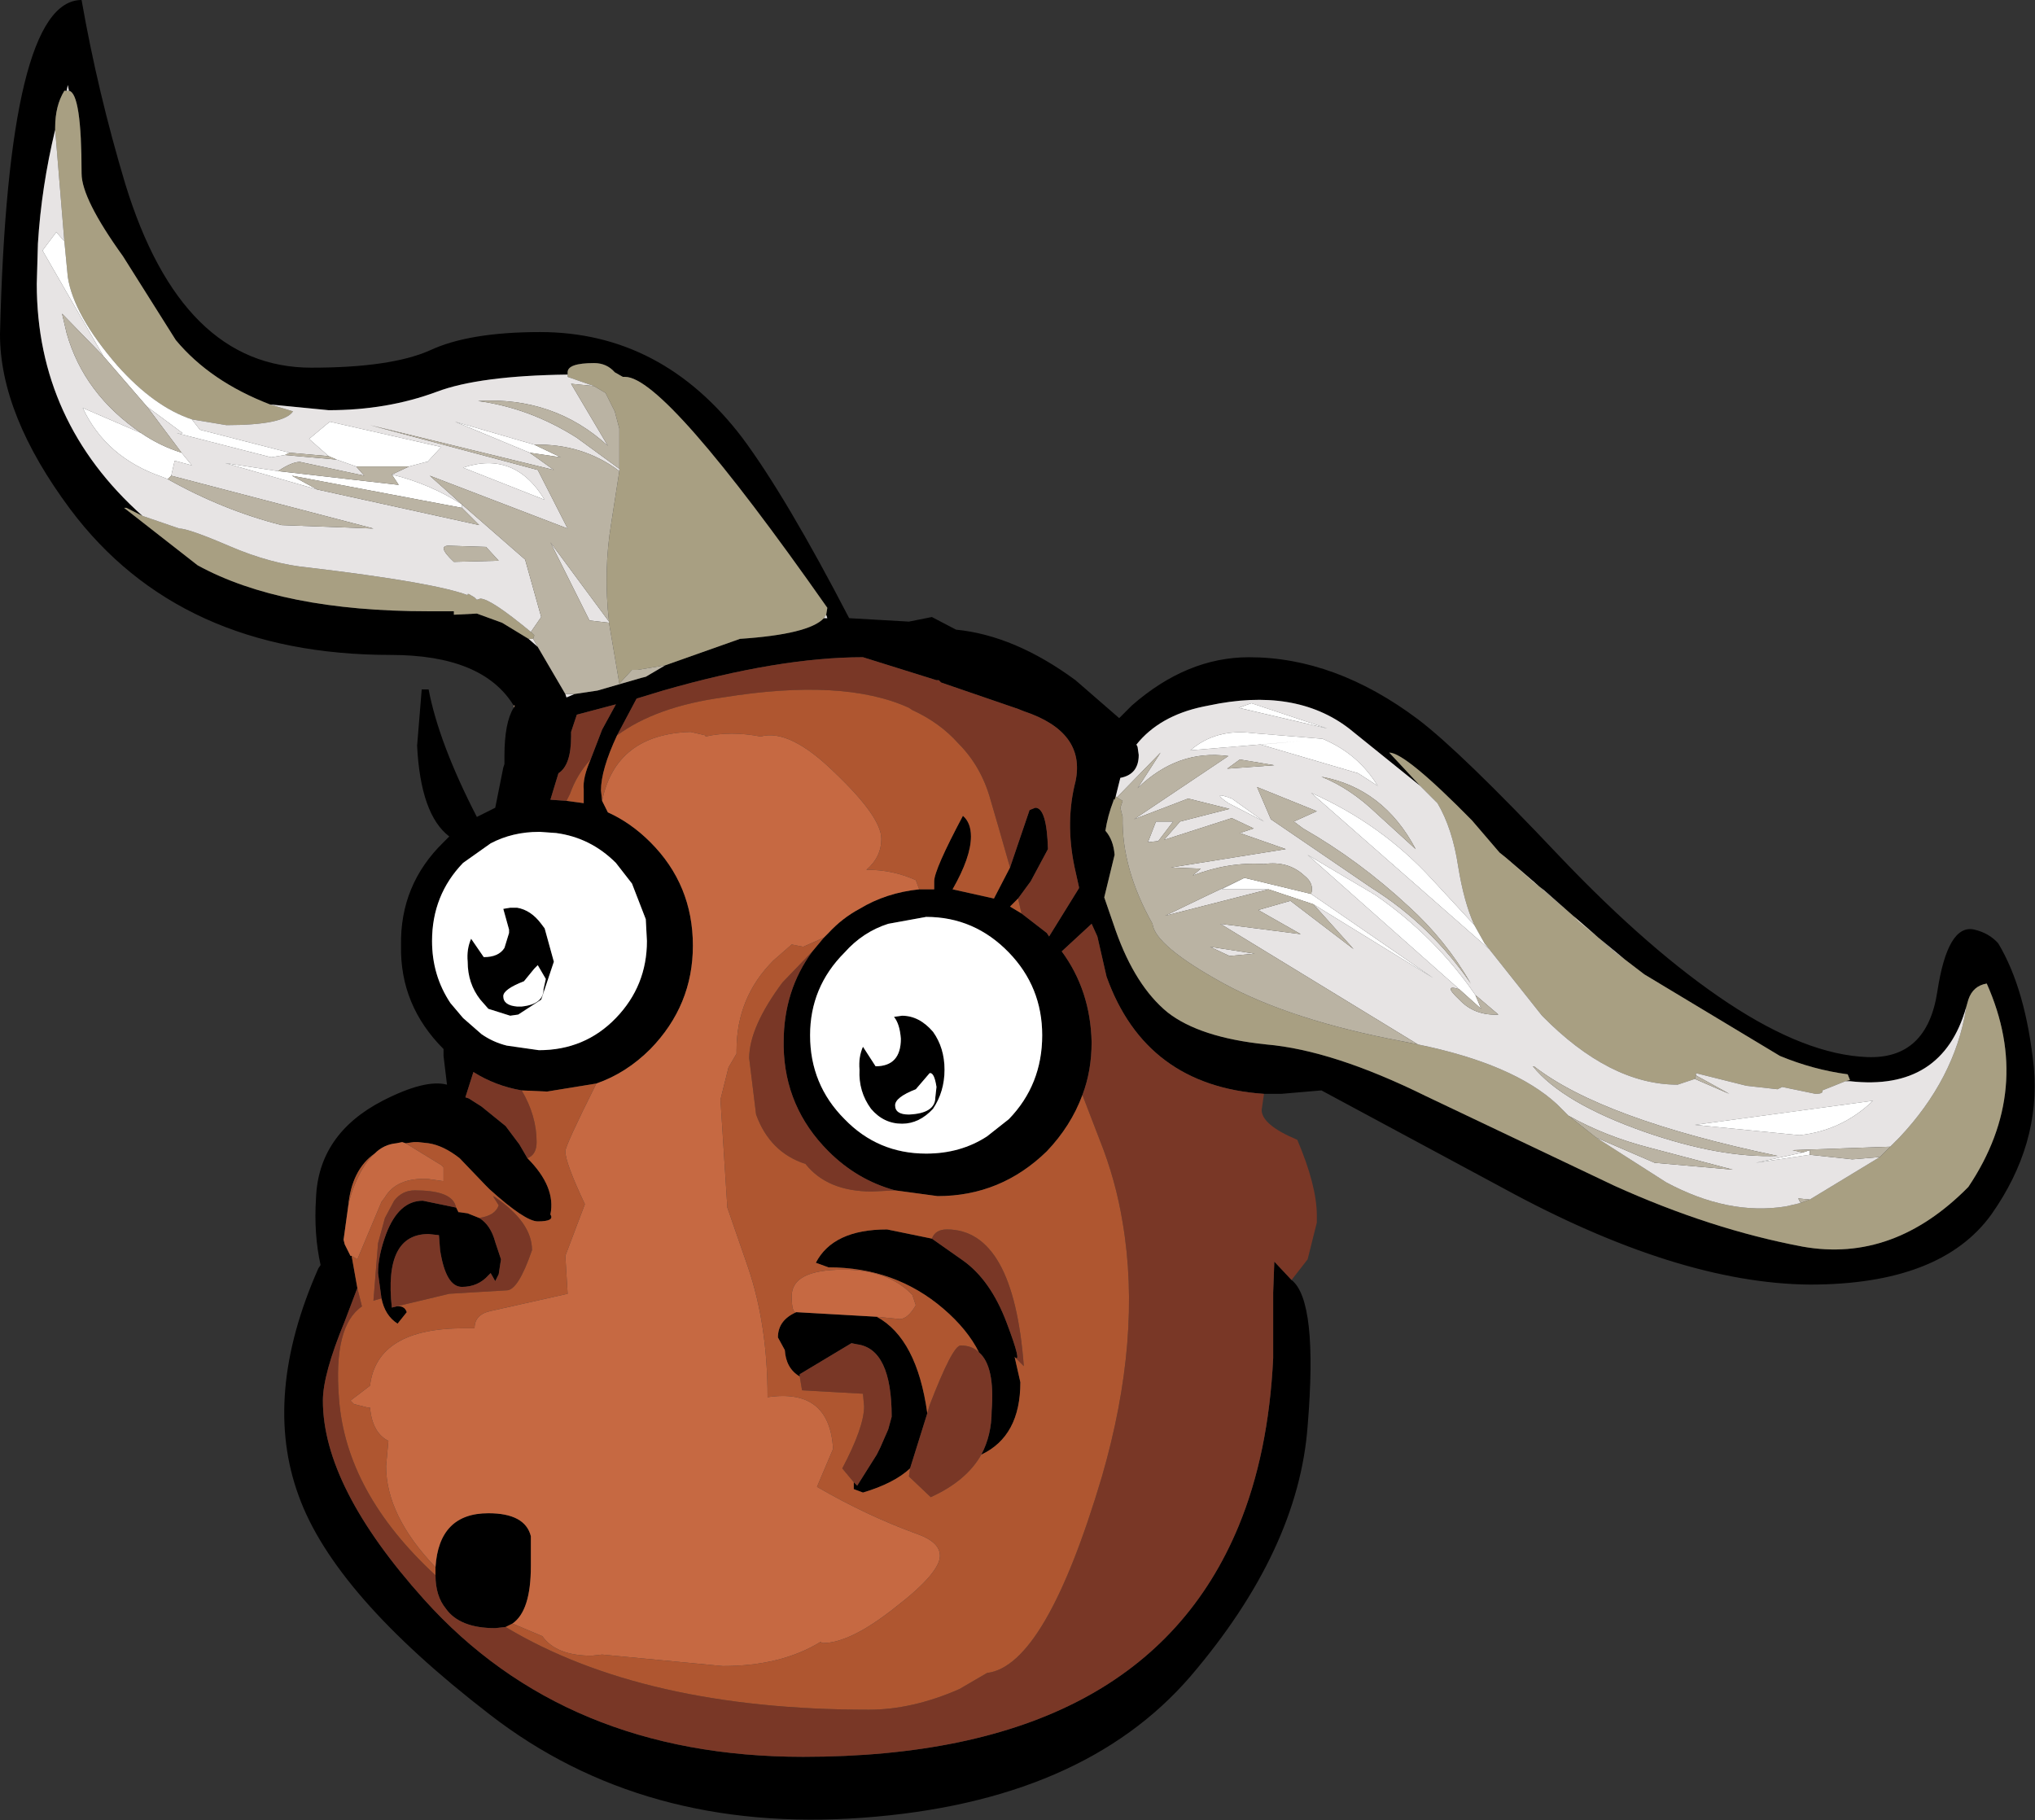
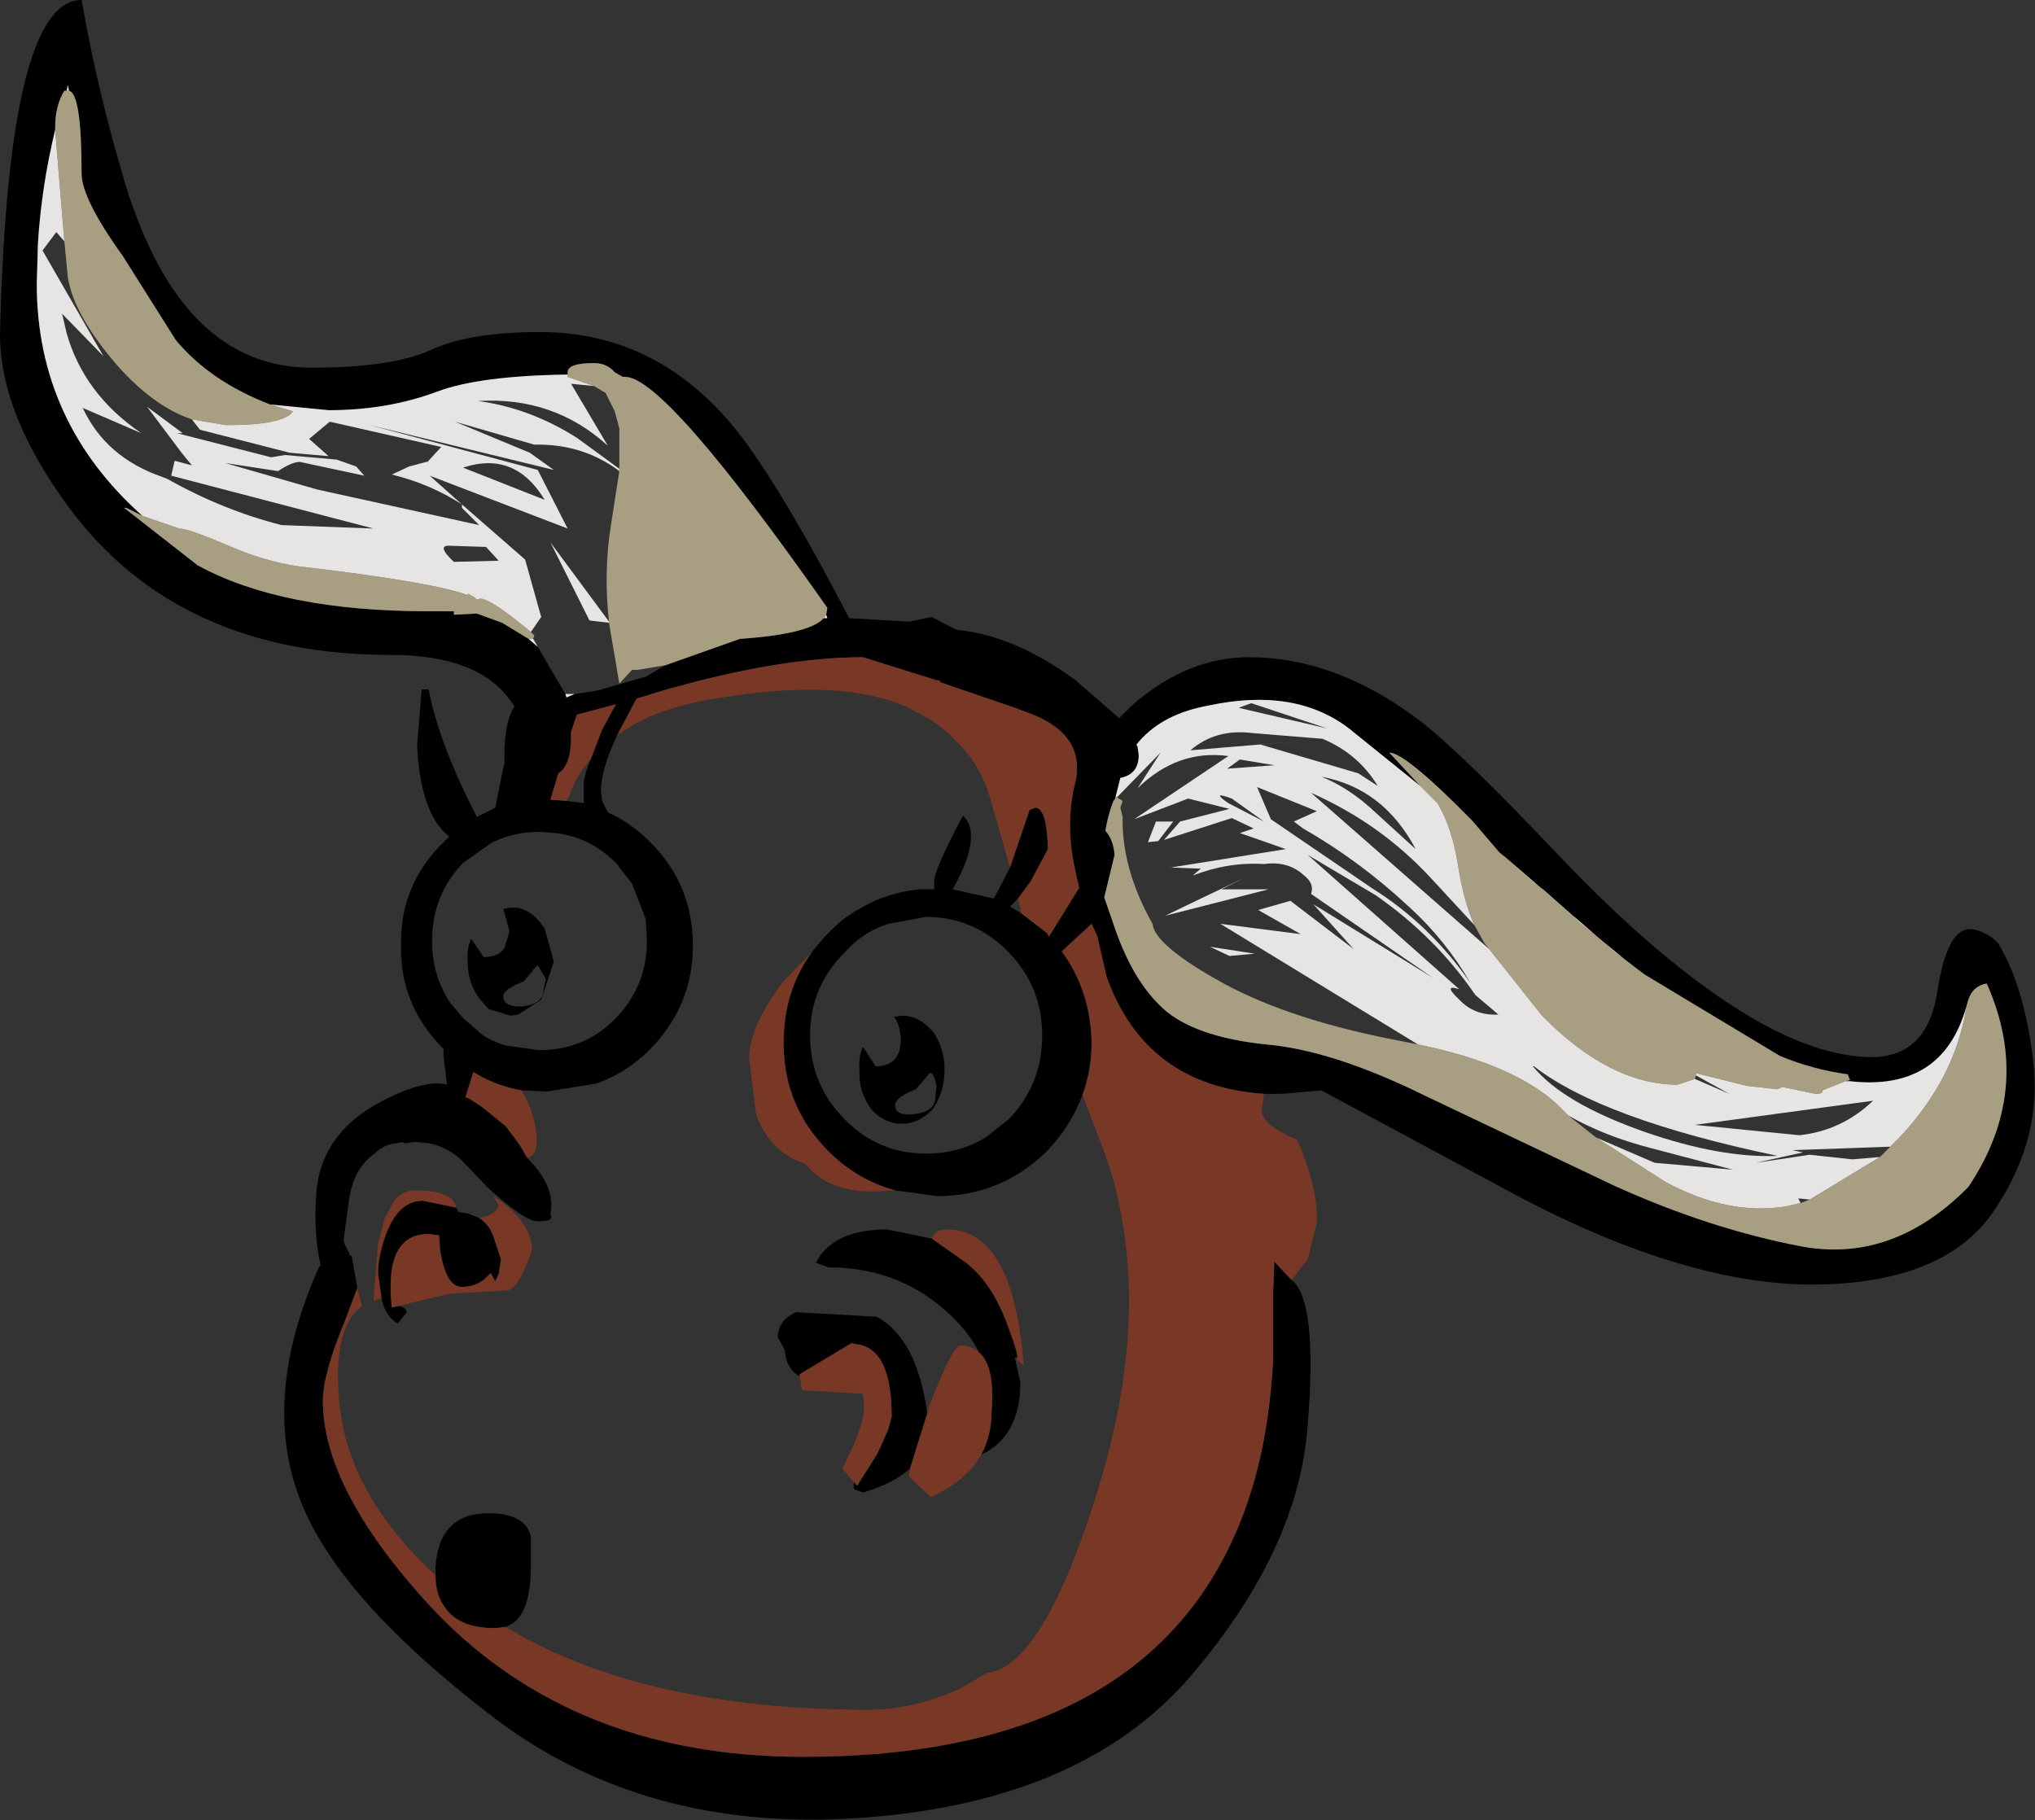
<svg xmlns="http://www.w3.org/2000/svg" height="79.2px" width="88.55px">
  <rect width="100%" height="100%" fill="#333333" stroke="none" />
  <g transform="matrix(1.0, 0.0, 0.0, 1.0, 1.3, 6.35)">
    <path d="M1.7 -2.4 L1.65 -2.65 1.6 -2.4 1.5 -2.4 Q1.1 -1.75 1.1 -0.8 L1.1 -0.7 Q0.5 1.8 0.35 4.25 L0.3 6.0 Q0.3 12.0 4.9 16.1 L4.2 15.75 4.1 15.75 7.3 18.25 Q10.95 20.25 17.35 20.25 L18.45 20.25 18.45 20.4 19.45 20.35 20.55 20.75 21.7 21.45 22.1 21.8 23.3 23.85 23.35 24.0 23.7 23.85 24.7 23.7 26.6 23.15 26.8 23.1 27.65 22.6 30.9 21.45 Q33.9 21.25 34.55 20.55 L34.7 20.55 34.65 20.4 34.7 20.1 Q27.65 10.05 25.9 10.05 L25.8 10.05 25.45 9.85 Q25.1 9.45 24.55 9.45 23.4 9.45 23.4 9.85 L23.4 9.95 Q19.55 10.0 17.7 10.7 15.55 11.5 13.0 11.5 L10.45 11.25 Q7.85 10.25 6.35 8.45 L4.05 4.8 Q2.25 2.3 2.25 1.2 2.25 -2.3 1.7 -2.4 M21.05 24.35 Q19.7 22.15 15.7 22.15 6.5 22.15 1.75 15.8 -1.3 11.7 -1.3 8.2 -0.95 -6.35 2.25 -6.35 2.95 -2.35 4.15 1.65 6.6 9.65 12.25 9.65 15.7 9.65 17.4 8.9 19.1 8.1 22.2 8.1 27.5 8.1 31.0 12.7 32.9 15.25 35.65 20.55 L38.25 20.7 39.25 20.5 40.3 21.05 Q42.85 21.3 45.5 23.25 L47.4 24.9 47.95 24.35 Q50.35 22.25 53.05 22.25 56.8 22.25 60.4 24.95 62.25 26.35 66.55 30.9 70.5 35.05 73.9 37.3 77.3 39.55 79.95 39.65 82.55 39.75 83.0 36.8 83.45 33.85 84.6 34.1 85.25 34.25 85.65 34.7 86.85 36.7 87.2 40.1 87.5 43.45 85.35 46.5 83.15 49.55 77.45 49.55 71.7 49.5 64.1 45.35 L56.2 41.1 54.45 41.25 53.7 41.25 Q48.55 40.9 46.85 36.15 L46.45 34.4 46.2 33.85 44.9 35.05 Q46.15 36.75 46.2 39.0 46.2 40.25 45.8 41.3 45.3 42.65 44.25 43.75 42.25 45.7 39.5 45.7 L37.65 45.45 Q36.0 45.0 34.75 43.75 32.85 41.85 32.8 39.2 L32.8 39.0 Q32.8 36.75 34.05 35.05 L34.55 34.45 34.75 34.25 Q35.35 33.6 36.1 33.2 37.25 32.5 38.7 32.35 L39.35 32.35 39.35 32.0 Q39.35 31.5 40.6 29.15 40.95 29.45 40.95 30.05 40.95 30.95 40.15 32.35 L41.95 32.75 42.65 31.4 43.5 28.9 43.75 28.8 Q44.25 28.8 44.3 30.6 L43.55 32.0 43.0 32.75 42.65 33.1 43.15 33.4 44.25 34.25 44.35 34.4 45.65 32.3 45.65 32.25 45.45 31.35 Q45.05 29.4 45.5 27.65 45.95 25.5 43.25 24.6 L43.0 24.5 39.65 23.35 39.55 23.25 39.45 23.25 36.25 22.25 Q32.6 22.25 27.55 23.7 L26.4 24.05 25.55 25.65 Q24.85 27.15 24.85 28.05 L24.9 28.5 25.15 29.0 Q26.15 29.45 27.0 30.3 28.85 32.15 28.85 34.8 28.85 37.4 27.0 39.3 25.95 40.35 24.65 40.8 L22.5 41.15 21.4 41.1 Q20.25 40.9 19.3 40.3 L18.95 41.4 19.1 41.45 19.65 41.8 20.7 42.65 21.3 43.45 21.65 44.05 Q22.9 45.3 22.65 46.5 22.85 46.8 22.1 46.8 21.55 46.8 20.0 45.4 L19.85 45.25 18.7 44.05 Q18.0 43.5 17.35 43.4 L16.9 43.35 16.7 43.35 16.35 43.4 16.2 43.35 15.95 43.4 Q15.4 43.45 15.0 43.85 14.0 44.55 13.85 46.15 L13.65 47.6 13.7 47.8 13.95 48.3 14.0 48.3 14.25 49.7 13.7 51.15 Q12.75 53.45 12.75 54.6 12.75 58.35 17.15 63.25 23.3 70.1 33.65 70.1 48.45 70.1 52.6 60.05 53.9 56.9 54.1 52.75 L54.1 49.9 54.15 48.55 54.9 49.35 Q56.05 50.25 55.6 55.7 55.2 61.1 50.5 66.6 45.8 72.05 36.25 72.75 26.7 73.45 20.0 68.25 13.25 63.05 11.7 58.75 10.1 54.4 12.55 48.85 L12.65 48.7 Q12.35 47.35 12.45 45.8 12.55 43.0 15.35 41.55 17.2 40.6 18.15 40.85 L18.0 39.6 18.0 39.3 Q16.1 37.4 16.15 34.8 16.1 32.15 18.0 30.3 L18.25 30.05 Q17.0 29.1 16.85 26.1 L17.05 23.65 17.35 23.65 Q17.8 26.0 19.45 29.2 L20.25 28.8 20.6 27.05 20.65 26.9 20.65 26.55 Q20.65 25.1 21.05 24.45 L21.1 24.35 21.05 24.35 M47.15 28.5 Q46.9 29.15 46.8 29.8 47.15 30.2 47.2 30.85 L46.75 32.7 47.25 34.15 Q48.1 36.55 49.5 37.7 50.9 38.8 53.8 39.1 56.7 39.35 60.75 41.35 L68.95 45.25 Q73.15 47.15 77.15 47.9 81.1 48.6 84.35 45.3 87.2 41.05 85.15 36.45 84.55 36.55 84.35 37.15 L84.25 37.5 Q83.2 41.15 79.2 40.7 L79.0 40.7 79.2 40.65 79.1 40.4 Q77.6 40.2 76.15 39.6 L70.25 36.05 69.4 35.4 67.4 33.75 67.35 33.7 67.15 33.5 65.9 32.4 65.45 32.05 64.2 30.95 63.95 30.75 62.75 29.35 Q59.85 26.4 59.15 26.4 L60.5 27.85 57.4 25.35 Q55.05 23.55 51.3 24.35 L51.05 24.4 Q49.15 24.8 48.15 26.05 L48.2 26.15 48.25 26.5 Q48.25 27.35 47.45 27.5 L47.25 28.3 47.2 28.45 47.15 28.45 47.15 28.5 M20.7 64.45 L20.25 64.5 Q18.7 64.5 18.1 63.65 17.65 63.1 17.65 62.2 L17.65 62.15 17.65 61.85 Q17.8 59.5 19.95 59.5 21.55 59.5 21.8 60.5 L21.8 61.8 Q21.8 63.75 21.0 64.3 L20.7 64.45 M44.05 38.7 Q44.05 36.6 42.6 35.1 41.1 33.55 39.0 33.55 L37.35 33.85 Q36.25 34.2 35.45 35.1 33.95 36.6 33.95 38.7 33.95 40.85 35.45 42.35 36.9 43.85 39.0 43.85 40.5 43.85 41.65 43.1 L42.6 42.35 Q44.05 40.85 44.05 38.7 M19.2 34.5 L19.75 35.3 Q20.4 35.3 20.65 34.9 L20.85 34.25 20.85 34.1 20.6 33.2 20.9 33.15 21.2 33.15 Q21.8 33.25 22.25 33.85 L22.4 34.05 22.8 35.5 22.25 37.15 21.25 37.8 20.9 37.85 19.95 37.55 19.6 37.15 Q19.05 36.45 19.05 35.5 19.0 34.95 19.2 34.5 M17.5 34.6 Q17.5 36.1 18.3 37.3 L18.85 37.95 19.65 38.65 Q20.15 39.0 20.75 39.15 L22.15 39.35 Q24.15 39.35 25.5 37.95 26.85 36.55 26.85 34.6 L26.8 33.65 26.2 32.1 25.5 31.2 Q24.4 30.1 22.9 29.9 L22.2 29.85 22.15 29.85 Q21.0 29.85 20.05 30.35 L18.85 31.2 Q17.5 32.6 17.5 34.6 M18.55 46.2 L18.65 46.4 18.7 46.4 19.05 46.45 19.55 46.65 Q20.05 46.95 20.25 47.7 L20.5 48.45 20.4 49.1 20.25 49.4 20.05 49.05 19.95 49.15 Q19.5 49.65 18.8 49.65 18.1 49.65 17.85 48.05 L17.8 47.4 17.35 47.35 Q15.4 47.35 15.75 50.55 L15.95 50.5 Q16.3 50.45 16.4 50.75 L16.0 51.25 Q15.45 50.9 15.3 50.15 L15.15 49.05 Q15.15 48.3 15.5 47.35 16.05 45.9 17.1 45.9 L18.55 46.2 M24.4 26.7 L24.9 25.4 25.5 24.3 23.8 24.75 23.55 25.5 23.55 25.7 Q23.55 26.95 23.0 27.3 L22.65 28.45 23.35 28.5 24.1 28.6 24.1 28.0 Q24.05 27.5 24.4 26.7 M21.5 36.35 Q20.6 36.7 20.6 37.0 20.6 37.4 21.2 37.45 L21.4 37.45 Q22.35 37.35 22.35 36.7 L22.45 36.25 22.1 35.65 21.95 35.8 21.5 36.35 M39.4 41.4 L39.45 40.95 Q39.35 40.3 39.15 40.35 L38.55 41.05 Q37.65 41.4 37.65 41.75 37.65 42.15 38.25 42.15 39.4 42.1 39.4 41.4 M39.3 38.55 Q39.8 39.25 39.8 40.2 39.8 41.15 39.3 41.9 38.7 42.55 37.95 42.55 37.15 42.55 36.6 41.9 36.05 41.15 36.1 40.2 36.05 39.65 36.25 39.2 L36.8 40.05 Q37.9 40.05 37.9 38.85 37.85 38.2 37.6 37.9 L37.95 37.85 Q38.7 37.85 39.3 38.55 M41.3 52.5 Q40.8 51.5 39.75 50.6 37.65 48.8 34.75 48.8 L34.2 48.6 Q34.95 47.15 37.3 47.15 L39.25 47.55 40.6 48.5 Q41.8 49.35 42.5 51.2 43.2 53.05 42.85 52.7 L43.1 53.8 Q43.1 56.15 41.4 56.95 41.85 56.1 41.85 55.05 42.0 53.1 41.3 52.5 M38.3 57.55 Q37.6 58.2 36.25 58.6 L35.85 58.45 35.85 58.3 35.85 58.15 36.0 58.3 36.85 56.95 37.0 56.65 37.35 55.85 37.5 55.3 Q37.5 52.35 36.0 52.15 L35.75 52.1 35.5 52.25 33.5 53.45 33.5 53.55 Q32.9 53.2 32.85 52.4 L32.55 51.85 Q32.55 51.1 33.35 50.75 L36.85 50.95 Q38.6 51.9 39.05 55.15 L38.3 57.55" fill="#000000" fill-rule="evenodd" stroke="none" />
    <path d="M1.6 -2.4 L1.7 -2.4 Q2.25 -2.3 2.25 1.2 2.25 2.3 4.05 4.8 L6.35 8.45 Q7.85 10.25 10.45 11.25 L11.45 11.55 Q11.05 12.15 8.55 12.15 L7.05 11.9 Q5.4 11.35 3.8 9.55 1.9 7.35 1.65 5.7 L1.5 4.15 1.1 -0.7 1.1 -0.8 Q1.1 -1.75 1.5 -2.4 L1.6 -2.4 M23.4 9.95 L23.4 9.85 Q23.4 9.45 24.55 9.45 25.1 9.45 25.45 9.85 L25.8 10.05 25.9 10.05 Q27.65 10.05 34.7 20.1 L34.65 20.4 34.55 20.55 Q33.9 21.25 30.9 21.45 L27.65 22.6 26.45 22.8 26.2 22.8 25.65 23.4 25.2 20.75 25.2 20.7 Q24.95 18.5 25.3 16.4 L25.65 14.15 25.65 14.05 25.65 12.3 25.45 11.55 25.05 10.75 24.55 10.45 23.4 10.05 23.4 9.95 M21.7 21.45 L20.55 20.75 19.45 20.35 18.45 20.4 18.45 20.25 17.35 20.25 Q10.95 20.25 7.3 18.25 L4.1 15.75 4.2 15.75 4.9 16.1 6.5 16.65 Q6.9 16.65 8.65 17.4 10.5 18.2 12.15 18.35 17.6 19.0 19.05 19.55 L19.05 19.5 19.1 19.5 19.35 19.65 19.45 19.75 19.6 19.7 Q20.05 19.7 21.8 21.15 L21.95 21.3 21.9 21.45 21.75 21.45 21.7 21.45 M84.25 37.5 L84.35 37.15 Q84.55 36.55 85.15 36.45 87.2 41.05 84.35 45.3 81.1 48.6 77.15 47.9 73.15 47.15 68.95 45.25 L60.75 41.35 Q56.7 39.35 53.8 39.1 50.9 38.8 49.5 37.7 48.1 36.55 47.25 34.15 L46.75 32.7 47.2 30.85 Q47.15 30.2 46.8 29.8 46.9 29.15 47.15 28.5 L47.2 28.45 47.25 28.3 47.3 28.35 47.55 28.5 47.45 28.8 47.55 29.2 Q47.5 31.45 48.85 33.85 48.95 34.8 51.95 36.45 54.9 38.05 59.65 38.95 L60.4 39.1 Q64.55 39.95 66.45 41.7 L66.95 42.2 68.15 43.15 71.2 45.1 Q73.9 46.55 76.4 46.15 L77.05 46.0 77.45 45.85 80.5 44.0 80.95 43.55 81.35 43.15 Q83.75 40.6 84.25 37.55 L84.25 37.5 M60.5 27.85 L59.15 26.4 Q59.85 26.4 62.75 29.35 L63.95 30.75 64.2 30.95 69.0 35.1 69.4 35.4 70.25 36.05 76.15 39.6 Q77.6 40.2 79.1 40.4 L79.2 40.65 79.0 40.7 78.0 41.1 Q78.05 41.25 77.7 41.25 L76.25 40.95 76.05 41.05 74.7 40.9 72.5 40.35 72.5 40.45 72.45 40.6 71.7 40.85 Q68.75 40.85 65.8 37.85 L63.5 34.95 63.3 34.7 62.85 33.9 Q62.4 32.9 62.15 31.35 61.9 29.7 61.25 28.6 L60.5 27.85" fill="#a89f82" fill-rule="evenodd" stroke="none" />
    <path d="M1.6 -2.4 L1.65 -2.65 1.7 -2.4 1.6 -2.4 M10.45 11.25 L13.0 11.5 Q15.55 11.5 17.7 10.7 19.55 10.0 23.4 9.95 L23.4 10.05 24.55 10.45 23.55 10.35 25.15 13.05 Q22.8 10.9 19.5 11.1 21.75 11.4 23.8 12.7 L25.65 14.05 25.65 14.15 Q24.05 12.95 21.95 13.0 L18.5 12.0 21.75 13.35 22.8 14.1 14.8 12.15 22.1 14.1 23.4 16.65 17.4 14.35 18.8 15.6 21.55 18.0 22.25 20.5 21.8 21.15 Q20.05 19.7 19.6 19.7 L19.45 19.75 19.35 19.65 19.1 19.5 19.05 19.5 19.05 19.55 Q17.6 19.0 12.15 18.35 10.5 18.2 8.65 17.4 6.9 16.65 6.5 16.65 L4.9 16.1 Q0.3 12.0 0.3 6.0 L0.35 4.25 Q0.5 1.8 1.1 -0.7 L1.5 4.15 1.15 3.75 0.55 4.55 3.2 9.15 1.4 7.3 1.6 8.15 Q2.35 10.8 4.85 12.5 L2.3 11.4 Q3.3 13.55 5.75 14.4 L6.0 14.5 Q8.4 15.85 10.95 16.5 L14.95 16.65 6.15 14.35 6.3 13.7 7.05 13.9 6.6 13.35 5.1 11.35 6.65 12.5 6.4 12.5 10.5 13.55 11.1 13.45 13.35 13.65 14.2 13.95 14.55 14.35 11.75 13.75 Q11.4 13.75 10.8 14.15 L8.5 13.8 12.5 14.95 19.55 16.5 18.8 15.75 18.8 15.6 Q17.4 14.7 15.75 14.3 L16.5 13.95 17.25 13.75 17.6 13.75 17.3 13.75 17.9 13.1 13.05 12.0 12.15 12.75 13.0 13.5 11.3 13.35 7.4 12.35 7.05 11.9 8.55 12.15 Q11.05 12.15 11.45 11.55 L10.45 11.25 M34.65 20.4 L34.7 20.55 34.55 20.55 34.65 20.4 M23.7 23.85 L23.35 24.0 23.3 23.85 23.7 23.85 M22.1 21.8 L21.7 21.45 21.75 21.45 21.9 21.45 22.1 21.8 M84.25 37.5 L84.25 37.55 Q83.75 40.6 81.35 43.15 L80.95 43.55 76.7 43.7 77.15 43.8 75.1 44.25 77.45 43.9 79.3 44.1 80.5 44.0 77.45 45.85 76.95 45.8 77.05 46.0 76.4 46.15 Q73.9 46.55 71.2 45.1 L68.15 43.15 70.7 44.25 74.1 44.55 70.5 43.6 Q68.55 43.1 66.95 42.2 L66.45 41.7 Q64.55 39.95 60.4 39.1 L51.8 33.85 55.3 34.3 53.45 33.25 54.85 32.85 57.6 34.95 55.85 33.0 61.05 36.2 55.75 32.55 Q55.9 32.1 55.45 31.75 54.75 31.1 53.7 31.25 52.15 31.15 50.6 31.75 L50.95 31.45 49.65 31.4 54.65 30.6 52.65 29.9 53.25 29.7 52.3 29.25 49.35 30.2 50.05 29.4 52.2 28.85 50.4 28.4 48.05 29.3 52.15 26.55 Q49.95 26.25 48.2 27.95 L49.2 26.4 47.3 28.35 47.25 28.3 47.45 27.5 Q48.25 27.35 48.25 26.5 L48.2 26.15 48.15 26.05 Q49.15 24.8 51.05 24.4 L51.3 24.35 Q55.05 23.55 57.4 25.35 L60.5 27.85 61.25 28.6 Q61.9 29.7 62.15 31.35 62.4 32.9 62.85 33.9 L61.0 31.9 Q58.8 29.5 55.75 28.15 L63.5 34.95 65.8 37.85 Q68.75 40.85 71.7 40.85 L72.45 40.6 73.95 41.25 72.5 40.45 72.5 40.35 74.7 40.9 76.05 41.05 76.25 40.95 77.7 41.25 Q78.05 41.25 78.0 41.1 L79.0 40.7 79.2 40.7 Q83.2 41.15 84.25 37.5 M52.6 24.45 L56.45 25.35 53.15 24.25 52.6 24.45 M64.2 30.95 L65.45 32.05 65.9 32.4 67.15 33.5 67.35 33.7 67.4 33.75 69.4 35.4 69.0 35.1 64.2 30.95 M56.25 25.8 L53.2 25.55 Q51.6 25.35 50.5 26.3 L55.3 25.9 53.55 26.05 57.8 27.3 58.65 27.85 Q57.8 26.45 56.25 25.8 M58.6 29.05 L60.3 30.6 Q58.9 27.95 56.2 27.45 57.45 27.95 58.6 29.05 M52.1 27.1 L54.15 26.95 52.65 26.7 52.1 27.1 M52.15 28.6 L53.7 29.4 52.3 28.4 Q51.35 28.05 52.15 28.6 M54.0 29.3 L58.4 32.3 Q60.95 33.9 62.7 36.45 61.6 34.55 60.0 33.1 57.85 31.1 55.4 29.7 L55.0 29.4 56.0 28.95 53.4 27.9 54.0 29.3 M53.9 32.35 L49.4 33.5 Q51.15 32.65 52.85 31.85 L51.85 32.35 53.9 32.35 M51.35 34.85 L53.3 35.15 52.2 35.25 51.35 34.85 M62.9 36.95 Q61.15 34.4 58.55 32.6 L55.6 30.85 62.2 36.7 Q61.45 36.45 62.2 37.15 62.85 37.85 63.9 37.8 L62.9 36.95 M48.65 30.3 L49.0 29.4 49.75 29.4 49.1 30.25 48.65 30.3 M65.4 40.05 Q66.7 41.65 70.25 42.9 73.55 44.05 76.05 43.95 68.4 42.35 65.45 40.05 L65.4 40.05 M80.2 41.55 L72.45 42.6 77.0 43.05 Q78.85 42.85 80.2 41.55 M25.2 20.7 L25.2 20.75 24.35 20.65 22.65 17.25 25.2 20.7 M18.3 17.4 Q17.65 17.35 18.45 18.1 L20.4 18.05 19.85 17.45 18.3 17.4 M22.4 15.4 Q21.1 13.25 18.85 14.0 L22.4 15.4" fill="#e7e4e4" fill-rule="evenodd" stroke="none" />
-     <path d="M52.6 24.45 L53.15 24.25 56.45 25.35 52.6 24.45 M56.25 25.8 Q57.8 26.45 58.65 27.85 L57.8 27.3 53.55 26.05 55.3 25.9 50.5 26.3 Q51.6 25.35 53.2 25.55 L56.25 25.8 M52.15 28.6 Q51.35 28.05 52.3 28.4 L53.7 29.4 52.15 28.6 M55.85 33.0 L53.9 32.35 51.85 32.35 52.85 31.85 55.75 32.55 61.05 36.2 55.85 33.0 M62.2 36.7 L55.6 30.85 58.55 32.6 Q61.15 34.4 62.9 36.95 L63.15 37.55 62.2 36.7 M44.05 38.7 Q44.05 40.85 42.6 42.35 L41.65 43.1 Q40.5 43.85 39.0 43.85 36.9 43.85 35.45 42.35 33.95 40.85 33.95 38.7 33.95 36.6 35.45 35.1 36.25 34.2 37.35 33.85 L39.0 33.55 Q41.1 33.55 42.6 35.1 44.05 36.6 44.05 38.7 M62.85 33.9 L63.3 34.7 63.5 34.95 55.75 28.15 Q58.8 29.5 61.0 31.9 L62.85 33.9 M80.2 41.55 Q78.85 42.85 77.0 43.05 L72.45 42.6 80.2 41.55 M77.15 43.8 L77.45 43.7 77.45 43.9 75.1 44.25 77.15 43.8 M21.95 13.0 L23.1 13.55 21.75 13.35 18.5 12.0 21.95 13.0 M1.5 4.15 L1.65 5.7 Q1.9 7.35 3.8 9.55 5.4 11.35 7.05 11.9 L7.4 12.35 11.3 13.35 11.1 13.45 10.5 13.55 6.4 12.5 6.65 12.5 5.1 11.35 3.2 9.15 0.55 4.55 1.15 3.75 1.5 4.15 M13.0 13.5 L12.15 12.75 13.05 12.0 17.9 13.1 17.3 13.75 17.25 13.75 16.5 13.95 14.2 13.95 13.35 13.65 13.0 13.5 M15.75 14.3 Q17.4 14.7 18.8 15.6 L18.8 15.75 11.4 14.35 12.5 14.95 8.5 13.8 10.8 14.15 16.05 14.75 15.75 14.3 M6.6 13.35 L7.05 13.9 6.3 13.7 6.15 14.35 6.0 14.5 5.75 14.4 Q3.3 13.55 2.3 11.4 L4.85 12.5 Q5.65 13.05 6.6 13.35 M19.2 34.5 Q19.0 34.95 19.05 35.5 19.05 36.45 19.6 37.15 L19.95 37.55 20.9 37.85 21.25 37.8 22.25 37.15 22.8 35.5 22.4 34.05 22.25 33.85 Q21.8 33.25 21.2 33.15 L20.9 33.15 20.6 33.2 20.85 34.1 20.85 34.25 20.65 34.9 Q20.4 35.3 19.75 35.3 L19.2 34.5 M17.5 34.6 Q17.5 32.6 18.85 31.2 L20.05 30.35 Q21.0 29.85 22.15 29.85 L22.2 29.85 22.9 29.9 Q24.4 30.1 25.5 31.2 L26.2 32.1 26.8 33.65 26.85 34.6 Q26.85 36.55 25.5 37.95 24.15 39.35 22.15 39.35 L20.75 39.15 Q20.15 39.0 19.65 38.65 L18.85 37.95 18.3 37.3 Q17.5 36.1 17.5 34.6 M21.5 36.35 L21.95 35.8 22.1 35.65 22.45 36.25 22.35 36.7 Q22.35 37.35 21.4 37.45 L21.2 37.45 Q20.6 37.4 20.6 37.0 20.6 36.7 21.5 36.35 M39.3 38.55 Q38.7 37.85 37.95 37.85 L37.6 37.9 Q37.85 38.2 37.9 38.85 37.9 40.05 36.8 40.05 L36.25 39.2 Q36.05 39.65 36.1 40.2 36.05 41.15 36.6 41.9 37.15 42.55 37.95 42.55 38.7 42.55 39.3 41.9 39.8 41.15 39.8 40.2 39.8 39.25 39.3 38.55 M39.4 41.4 Q39.4 42.1 38.25 42.15 37.65 42.15 37.65 41.75 37.65 41.4 38.55 41.05 L39.15 40.35 Q39.35 40.3 39.45 40.95 L39.4 41.4 M22.4 15.4 L18.85 14.0 Q21.1 13.25 22.4 15.4" fill="#ffffff" fill-rule="evenodd" stroke="none" />
    <path d="M53.7 41.25 L53.6 41.95 Q53.6 42.6 55.15 43.25 56.0 45.25 56.0 46.55 L56.0 46.85 55.6 48.45 54.9 49.35 54.15 48.55 54.1 49.9 54.1 52.75 Q53.9 56.9 52.6 60.05 48.45 70.1 33.65 70.1 23.3 70.1 17.15 63.25 12.75 58.35 12.75 54.6 12.75 53.45 13.7 51.15 L14.25 49.7 14.45 50.5 Q13.2 51.35 13.45 54.5 13.75 58.6 17.65 62.2 17.65 63.1 18.1 63.65 18.7 64.5 20.25 64.5 L20.7 64.45 Q26.7 68.05 36.5 68.05 38.4 68.05 40.45 67.15 L41.65 66.45 Q44.2 66.15 46.65 57.9 48.4 51.85 47.55 46.85 47.25 45.0 46.55 43.25 L45.8 41.3 Q46.2 40.25 46.2 39.0 46.15 36.75 44.9 35.05 L46.2 33.85 46.45 34.4 46.85 36.15 Q48.55 40.9 53.7 41.25 M25.55 25.65 L26.4 24.05 27.55 23.7 Q32.6 22.25 36.25 22.25 L39.45 23.25 39.55 23.25 39.65 23.35 43.0 24.5 43.25 24.6 Q45.95 25.5 45.5 27.65 45.05 29.4 45.45 31.35 L45.65 32.25 45.65 32.3 44.35 34.4 44.25 34.25 43.15 33.4 43.0 32.75 43.55 32.0 44.3 30.6 Q44.25 28.8 43.75 28.8 L43.5 28.9 42.65 31.4 42.15 29.65 41.8 28.45 Q41.4 27.0 40.4 26.0 39.6 25.1 38.4 24.55 L38.25 24.45 Q35.4 23.15 30.15 24.0 27.25 24.4 25.55 25.65 M54.1 49.9 L54.05 49.9 54.1 49.9 M37.65 45.45 L36.65 45.5 Q34.7 45.5 33.75 44.3 32.2 43.8 31.6 42.15 L31.3 39.7 Q31.3 38.35 32.75 36.4 L34.05 35.05 Q32.8 36.75 32.8 39.0 L32.8 39.2 Q32.85 41.85 34.75 43.75 36.0 45.0 37.65 45.45 M21.65 44.05 L21.3 43.45 20.7 42.65 19.65 41.8 19.1 41.45 18.95 41.4 19.3 40.3 Q20.25 40.9 21.4 41.1 22.05 42.2 22.05 43.35 22.05 43.9 21.65 44.05 M15.3 50.15 L14.95 50.25 15.15 47.75 15.45 46.65 15.85 45.9 Q16.2 45.45 16.75 45.45 18.25 45.45 18.5 46.05 L18.55 46.2 17.1 45.9 Q16.05 45.9 15.5 47.35 15.15 48.3 15.15 49.05 L15.3 50.15 M19.55 46.65 Q20.25 46.55 20.4 46.1 L20.15 45.7 20.25 45.75 Q21.85 46.85 21.85 48.05 21.25 49.8 20.75 49.8 L18.25 49.95 15.95 50.5 15.75 50.55 Q15.4 47.35 17.35 47.35 L17.8 47.4 17.85 48.05 Q18.1 49.65 18.8 49.65 19.5 49.65 19.95 49.15 L20.05 49.05 20.25 49.4 20.4 49.1 20.5 48.45 20.25 47.7 Q20.05 46.95 19.55 46.65 M23.35 28.5 L22.65 28.45 23.0 27.3 Q23.55 26.95 23.55 25.7 L23.55 25.5 23.8 24.75 25.5 24.3 24.9 25.4 24.4 26.7 Q23.8 27.35 23.5 28.2 L23.35 28.5 M39.25 47.55 Q39.4 47.15 39.9 47.15 42.8 47.15 43.25 53.1 L42.85 52.7 Q43.2 53.05 42.5 51.2 41.8 49.35 40.6 48.5 L39.25 47.55 M41.4 56.95 Q40.75 58.1 39.2 58.8 L38.25 57.9 38.3 57.55 39.05 55.15 39.15 54.8 Q40.15 52.2 40.5 52.2 41.0 52.2 41.3 52.5 42.0 53.1 41.85 55.05 41.85 56.1 41.4 56.95 M35.85 58.15 L35.35 57.55 Q36.3 55.75 36.3 54.85 L36.25 54.3 33.6 54.15 33.5 53.55 33.5 53.45 35.5 52.25 35.75 52.1 36.0 52.15 Q37.5 52.35 37.5 55.3 L37.35 55.85 37.0 56.65 36.85 56.95 36.0 58.3 35.85 58.15" fill="#793726" fill-rule="evenodd" stroke="none" />
-     <path d="M27.65 22.6 L26.8 23.1 26.6 23.15 24.7 23.7 23.7 23.85 23.3 23.85 22.1 21.8 21.9 21.45 21.95 21.3 21.8 21.15 22.25 20.5 21.55 18.0 18.8 15.6 17.4 14.35 23.4 16.65 22.1 14.1 14.8 12.15 22.8 14.1 21.75 13.35 23.1 13.55 21.95 13.0 Q24.05 12.95 25.65 14.15 L25.3 16.4 Q24.95 18.5 25.2 20.7 L22.65 17.25 24.35 20.65 25.2 20.75 25.65 23.4 26.2 22.8 26.45 22.8 27.65 22.6 M80.95 43.55 L80.5 44.0 79.3 44.1 77.45 43.9 77.45 43.7 77.15 43.8 76.7 43.7 80.95 43.55 M77.45 45.85 L77.05 46.0 76.95 45.8 77.45 45.85 M68.15 43.15 L66.95 42.2 Q68.55 43.1 70.5 43.6 L74.1 44.55 70.7 44.25 68.15 43.15 M60.4 39.1 L59.65 38.95 Q54.9 38.05 51.95 36.45 48.95 34.8 48.85 33.85 47.5 31.45 47.55 29.2 L47.45 28.8 47.55 28.5 47.3 28.35 49.2 26.4 48.2 27.95 Q49.95 26.25 52.15 26.55 L48.05 29.3 50.4 28.4 52.2 28.85 50.05 29.4 49.35 30.2 52.3 29.25 53.25 29.7 52.65 29.9 54.65 30.6 49.65 31.4 50.95 31.45 50.6 31.75 Q52.15 31.15 53.7 31.25 54.75 31.1 55.45 31.75 55.9 32.1 55.75 32.55 L52.85 31.85 Q51.15 32.65 49.4 33.5 L53.9 32.35 55.85 33.0 57.6 34.95 54.85 32.85 53.45 33.25 55.3 34.3 51.8 33.85 60.4 39.1 M47.2 28.45 L47.15 28.5 47.15 28.45 47.2 28.45 M52.1 27.1 L52.65 26.7 54.15 26.95 52.1 27.1 M58.6 29.05 Q57.45 27.95 56.2 27.45 58.9 27.95 60.3 30.6 L58.6 29.05 M54.0 29.3 L53.4 27.9 56.0 28.95 55.0 29.4 55.4 29.7 Q57.85 31.1 60.0 33.1 61.6 34.55 62.7 36.45 60.95 33.9 58.4 32.3 L54.0 29.3 M51.35 34.85 L52.2 35.25 53.3 35.15 51.35 34.85 M62.2 36.7 L63.15 37.55 62.9 36.95 63.9 37.8 Q62.85 37.85 62.2 37.15 61.45 36.45 62.2 36.7 M48.65 30.3 L49.1 30.25 49.75 29.4 49.0 29.4 48.65 30.3 M72.45 40.6 L72.5 40.45 73.95 41.25 72.45 40.6 M65.4 40.05 L65.45 40.05 Q68.4 42.35 76.05 43.95 73.55 44.05 70.25 42.9 66.7 41.65 65.4 40.05 M25.65 14.05 L23.8 12.7 Q21.75 11.4 19.5 11.1 22.8 10.9 25.15 13.05 L23.55 10.35 24.55 10.45 25.05 10.75 25.45 11.55 25.65 12.3 25.65 14.05 M11.3 13.35 L13.0 13.5 13.35 13.65 11.1 13.45 11.3 13.35 M17.3 13.75 L17.6 13.75 17.25 13.75 17.3 13.75 M16.5 13.95 L15.75 14.3 16.05 14.75 10.8 14.15 Q11.4 13.75 11.75 13.75 L14.55 14.35 14.2 13.95 16.5 13.95 M18.8 15.75 L19.55 16.5 12.5 14.95 11.4 14.35 18.8 15.75 M5.1 11.35 L6.6 13.35 Q5.65 13.05 4.85 12.5 2.35 10.8 1.6 8.15 L1.4 7.3 3.2 9.15 5.1 11.35 M6.15 14.35 L14.95 16.65 10.95 16.5 Q8.4 15.85 6.0 14.5 L6.15 14.35 M18.3 17.4 L19.85 17.45 20.4 18.05 18.45 18.1 Q17.65 17.35 18.3 17.4" fill="#bab3a3" fill-rule="evenodd" stroke="none" />
-     <path d="M25.55 25.65 Q27.25 24.4 30.15 24.0 35.4 23.15 38.25 24.45 L38.4 24.55 Q39.6 25.1 40.4 26.0 41.4 27.0 41.8 28.45 L42.15 29.65 42.65 31.4 41.95 32.75 40.15 32.35 Q40.95 30.95 40.95 30.05 40.95 29.45 40.6 29.15 39.35 31.5 39.35 32.0 L39.35 32.35 38.7 32.35 38.55 31.95 Q37.55 31.5 36.45 31.5 L36.4 31.5 Q37.05 30.95 37.05 30.15 37.05 29.2 35.0 27.25 33.05 25.35 31.8 25.7 30.5 25.45 29.4 25.7 L29.4 25.65 28.75 25.5 Q25.5 25.6 24.9 28.5 L24.85 28.05 Q24.85 27.15 25.55 25.65 M43.0 32.75 L43.15 33.4 42.65 33.1 43.0 32.75 M45.8 41.3 L46.55 43.25 Q47.25 45.0 47.55 46.85 48.4 51.85 46.65 57.9 44.2 66.15 41.65 66.45 L40.45 67.15 Q38.4 68.05 36.5 68.05 26.7 68.05 20.7 64.45 L21.0 64.3 22.3 64.85 Q22.9 65.7 24.45 65.7 L24.9 65.65 30.15 66.15 Q32.7 66.15 34.4 65.1 L34.5 65.15 Q35.7 65.15 37.65 63.6 39.6 62.1 39.6 61.35 39.6 60.75 38.6 60.4 36.4 59.6 34.25 58.35 L34.95 56.7 Q34.8 54.05 32.1 54.45 32.1 51.3 31.25 48.8 L30.35 46.2 30.05 41.5 30.4 40.1 30.75 39.5 30.75 39.35 Q30.75 37.05 32.35 35.45 L33.15 34.75 33.65 34.85 34.55 34.45 34.05 35.05 32.75 36.4 Q31.3 38.35 31.3 39.7 L31.6 42.15 Q32.2 43.8 33.75 44.3 34.7 45.5 36.65 45.5 L37.65 45.45 39.5 45.7 Q42.25 45.7 44.25 43.75 45.3 42.65 45.8 41.3 M17.65 62.2 Q13.75 58.6 13.45 54.5 13.2 51.35 14.45 50.5 L14.25 49.7 14.0 48.3 14.25 48.45 15.3 45.95 15.45 45.75 Q15.95 44.9 17.3 44.95 L18.0 45.05 18.0 44.45 17.9 44.35 16.35 43.4 16.7 43.35 16.9 43.35 17.35 43.4 Q18.0 43.5 18.7 44.05 L19.85 45.25 20.0 45.4 Q21.55 46.8 22.1 46.8 22.85 46.8 22.65 46.5 22.9 45.3 21.65 44.05 22.05 43.9 22.05 43.35 22.05 42.2 21.4 41.1 L22.5 41.15 24.65 40.8 Q23.3 43.5 23.3 43.75 23.3 44.25 24.15 46.05 L23.3 48.3 23.4 49.95 20.05 50.7 Q19.35 50.85 19.35 51.45 L18.9 51.45 Q15.1 51.45 14.8 53.95 L13.95 54.6 14.1 54.75 14.7 54.9 14.8 54.9 Q14.9 56.0 15.6 56.35 L15.5 57.45 Q15.5 59.6 17.65 61.85 L17.65 62.15 17.65 62.2 M13.85 46.15 Q14.0 44.55 15.0 43.85 14.55 44.25 14.2 45.05 13.95 45.6 13.85 46.15 M18.55 46.2 L18.5 46.05 Q18.25 45.45 16.75 45.45 16.2 45.45 15.85 45.9 L15.45 46.65 15.15 47.75 14.95 50.25 15.3 50.15 Q15.45 50.9 16.0 51.25 L16.4 50.75 Q16.3 50.45 15.95 50.5 L18.25 49.95 20.75 49.8 Q21.25 49.8 21.85 48.05 21.85 46.85 20.25 45.75 L20.15 45.7 20.4 46.1 Q20.25 46.55 19.55 46.65 L19.05 46.45 18.7 46.4 18.65 46.4 18.55 46.2 M23.35 28.5 L23.5 28.2 Q23.8 27.35 24.4 26.7 24.05 27.5 24.1 28.0 L24.1 28.6 23.35 28.5 M39.25 47.55 L37.3 47.15 Q34.95 47.15 34.2 48.6 L34.75 48.8 Q37.65 48.8 39.75 50.6 40.8 51.5 41.3 52.5 41.0 52.2 40.5 52.2 40.15 52.2 39.15 54.8 L39.05 55.15 Q38.6 51.9 36.85 50.95 L37.85 51.05 Q38.2 51.05 38.55 50.45 L38.4 50.0 Q37.35 48.9 35.4 48.9 33.15 48.9 33.15 50.05 33.15 50.8 33.35 50.75 32.55 51.1 32.55 51.85 L32.85 52.4 Q32.9 53.2 33.5 53.55 L33.6 54.15 36.25 54.3 36.3 54.85 Q36.3 55.75 35.35 57.55 L35.85 58.15 35.85 58.3 35.85 58.45 36.25 58.6 Q37.6 58.2 38.3 57.55 L38.25 57.9 39.2 58.8 Q40.75 58.1 41.4 56.95 43.1 56.15 43.1 53.8 L42.85 52.7 43.25 53.1 Q42.8 47.15 39.9 47.15 39.4 47.15 39.25 47.55" fill="#af5630" fill-rule="evenodd" stroke="none" />
-     <path d="M34.55 34.45 L33.65 34.85 33.15 34.75 32.35 35.45 Q30.75 37.05 30.75 39.35 L30.75 39.5 30.4 40.1 30.05 41.5 30.35 46.2 31.25 48.8 Q32.1 51.3 32.1 54.45 34.8 54.05 34.95 56.7 L34.25 58.35 Q36.4 59.6 38.6 60.4 39.6 60.75 39.6 61.35 39.6 62.1 37.65 63.6 35.7 65.15 34.5 65.15 L34.4 65.1 Q32.7 66.15 30.15 66.15 L24.9 65.65 24.45 65.7 Q22.9 65.7 22.3 64.85 L21.0 64.3 Q21.8 63.75 21.8 61.8 L21.8 60.5 Q21.55 59.5 19.95 59.5 17.8 59.5 17.65 61.85 15.5 59.6 15.5 57.45 L15.6 56.35 Q14.9 56.0 14.8 54.9 L14.7 54.9 14.1 54.75 13.95 54.6 14.8 53.95 Q15.1 51.45 18.9 51.45 L19.35 51.45 Q19.35 50.85 20.05 50.7 L23.4 49.95 23.3 48.3 24.15 46.05 Q23.3 44.25 23.3 43.75 23.3 43.5 24.65 40.8 25.95 40.35 27.0 39.3 28.85 37.4 28.85 34.8 28.85 32.15 27.0 30.3 26.15 29.45 25.15 29.0 L24.9 28.5 Q25.5 25.6 28.75 25.5 L29.4 25.65 29.4 25.7 Q30.5 25.45 31.8 25.7 33.05 25.35 35.0 27.25 37.05 29.2 37.05 30.15 37.05 30.95 36.4 31.5 L36.45 31.5 Q37.55 31.5 38.55 31.95 L38.7 32.35 Q37.25 32.5 36.1 33.2 35.35 33.6 34.75 34.25 L34.55 34.45 M13.85 46.15 Q13.95 45.6 14.2 45.05 14.55 44.25 15.0 43.85 15.4 43.45 15.95 43.4 L16.2 43.35 16.35 43.4 17.9 44.35 18.0 44.45 18.0 45.05 17.3 44.95 Q15.95 44.9 15.45 45.75 L15.3 45.95 14.25 48.45 14.0 48.3 13.95 48.3 13.7 47.8 13.65 47.6 13.85 46.15 M33.35 50.75 Q33.15 50.8 33.15 50.05 33.15 48.9 35.4 48.9 37.35 48.9 38.4 50.0 L38.55 50.45 Q38.2 51.05 37.85 51.05 L36.85 50.95 33.35 50.75" fill="#c66942" fill-rule="evenodd" stroke="none" />
-     <path d="M21.05 24.45 L21.05 24.35 21.1 24.35 21.05 24.45" fill="#b4896d" fill-rule="evenodd" stroke="none" />
  </g>
</svg>